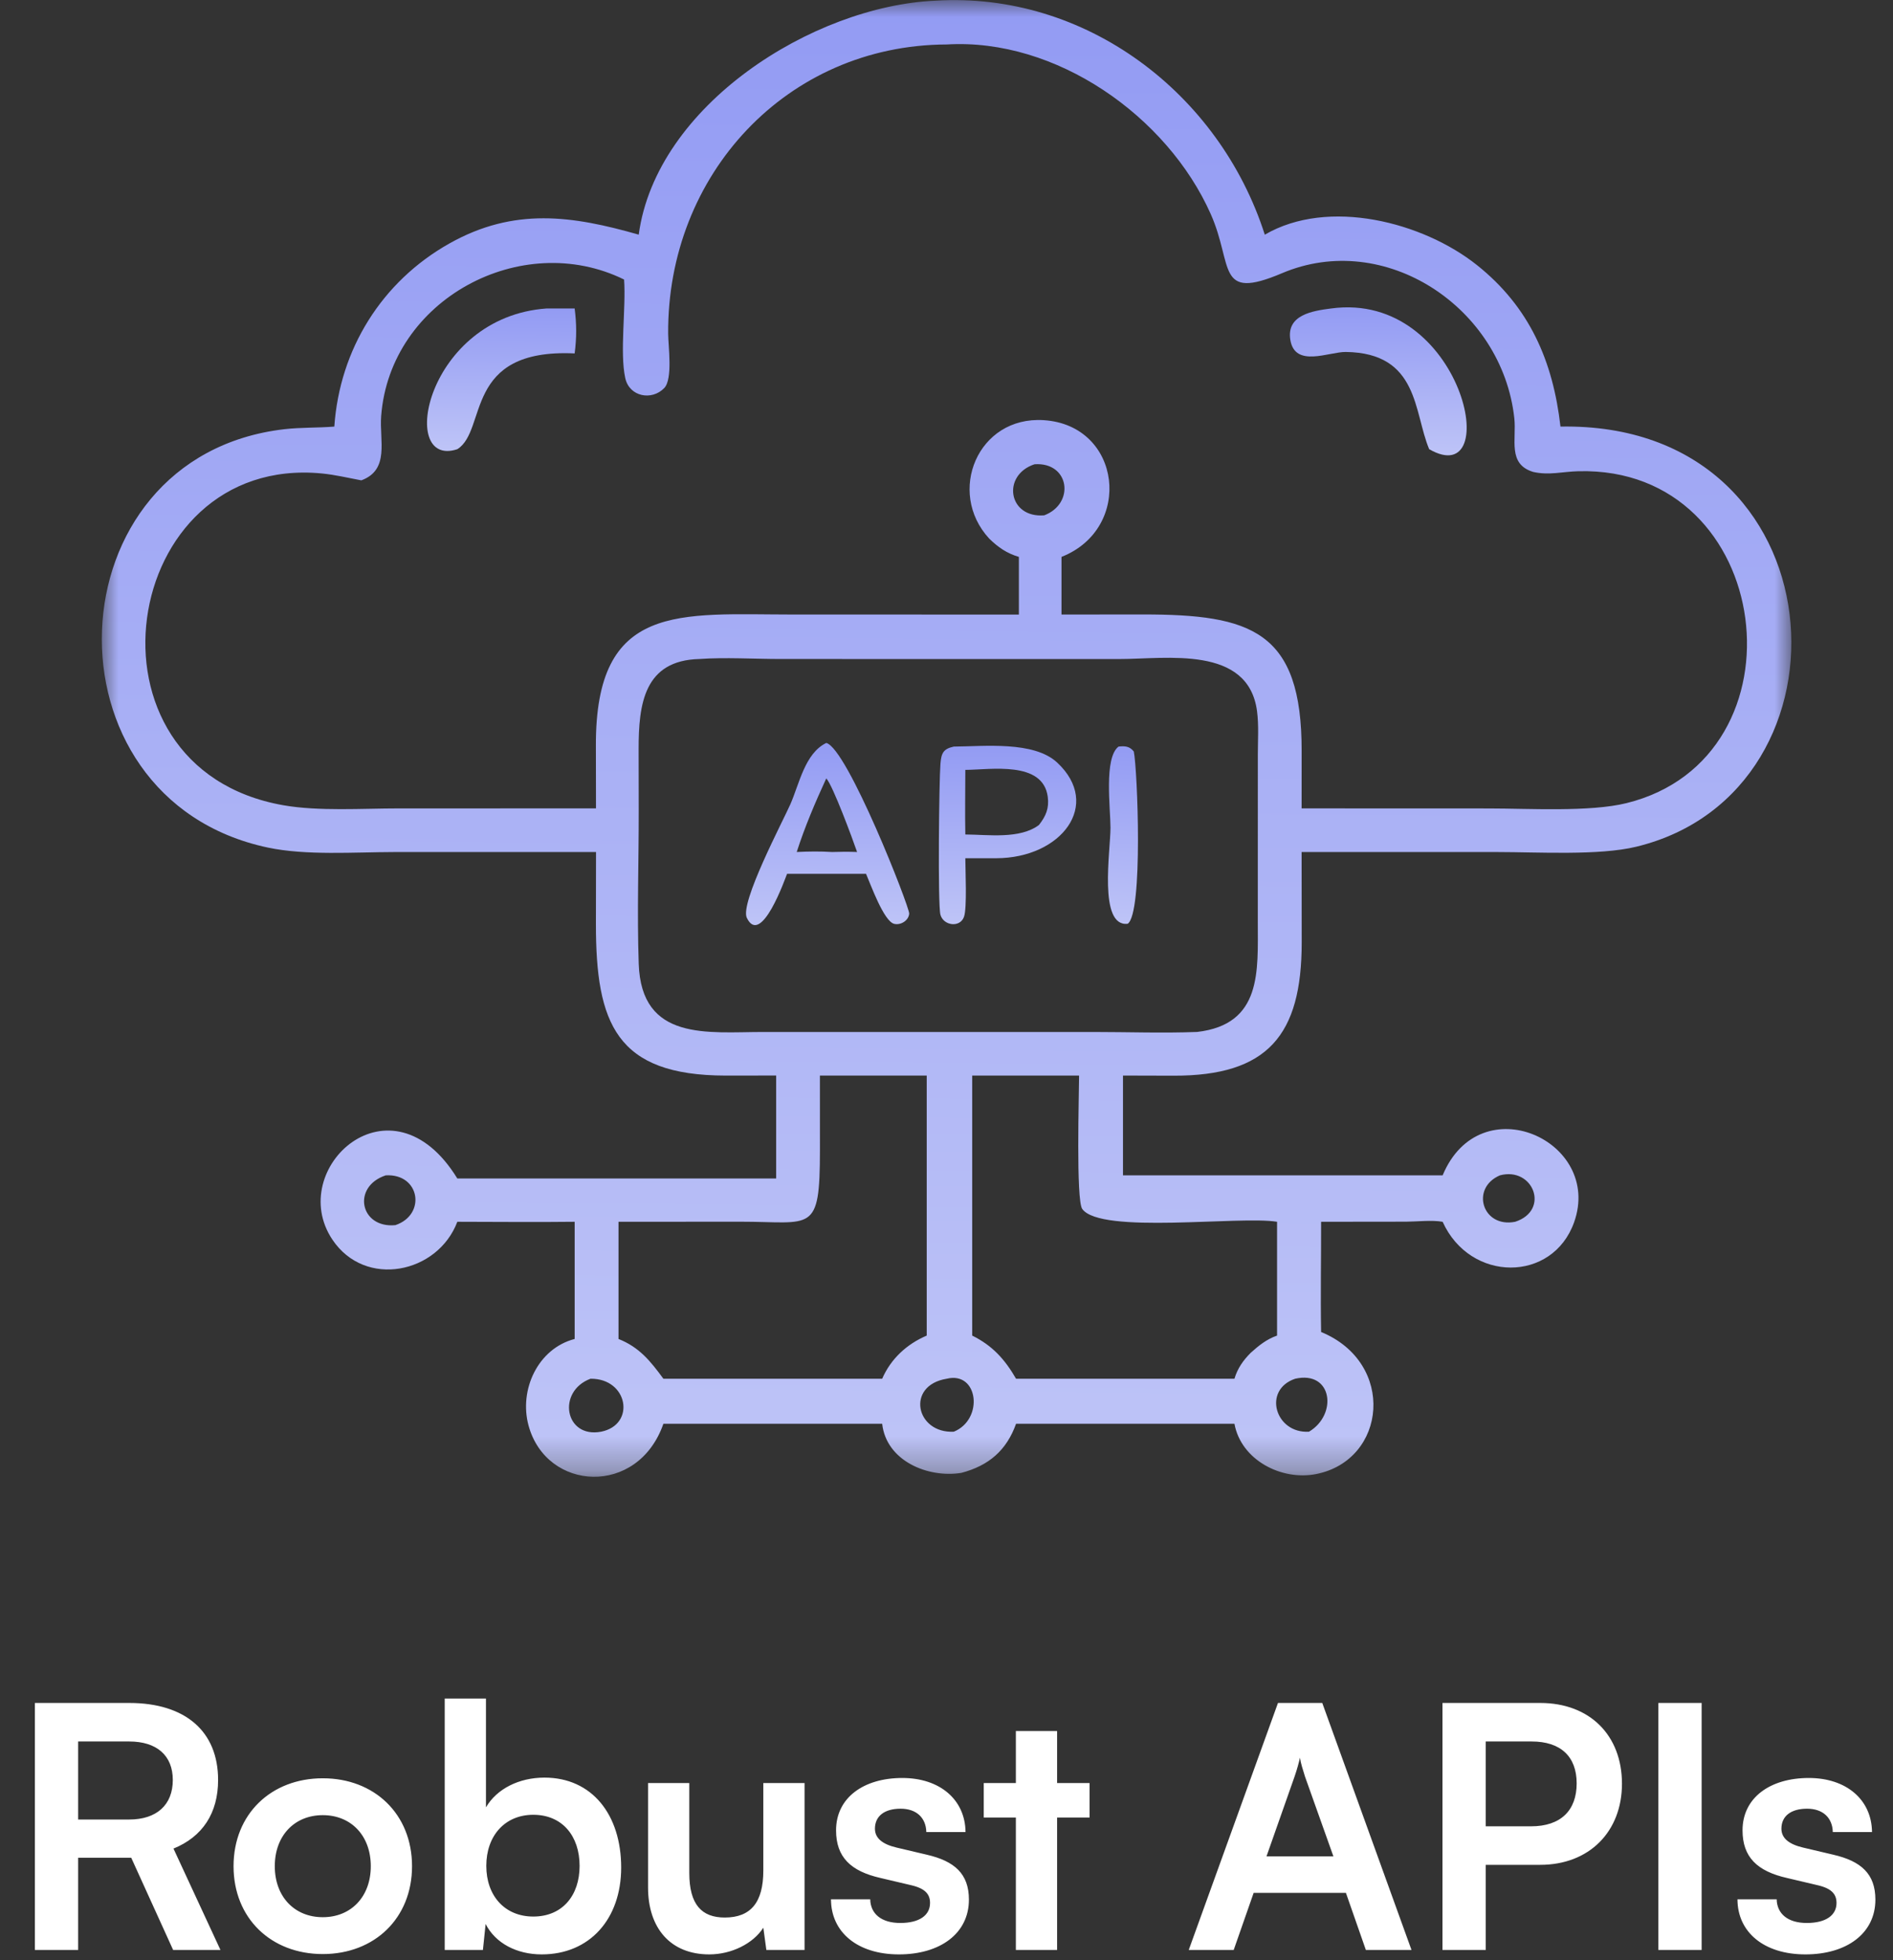
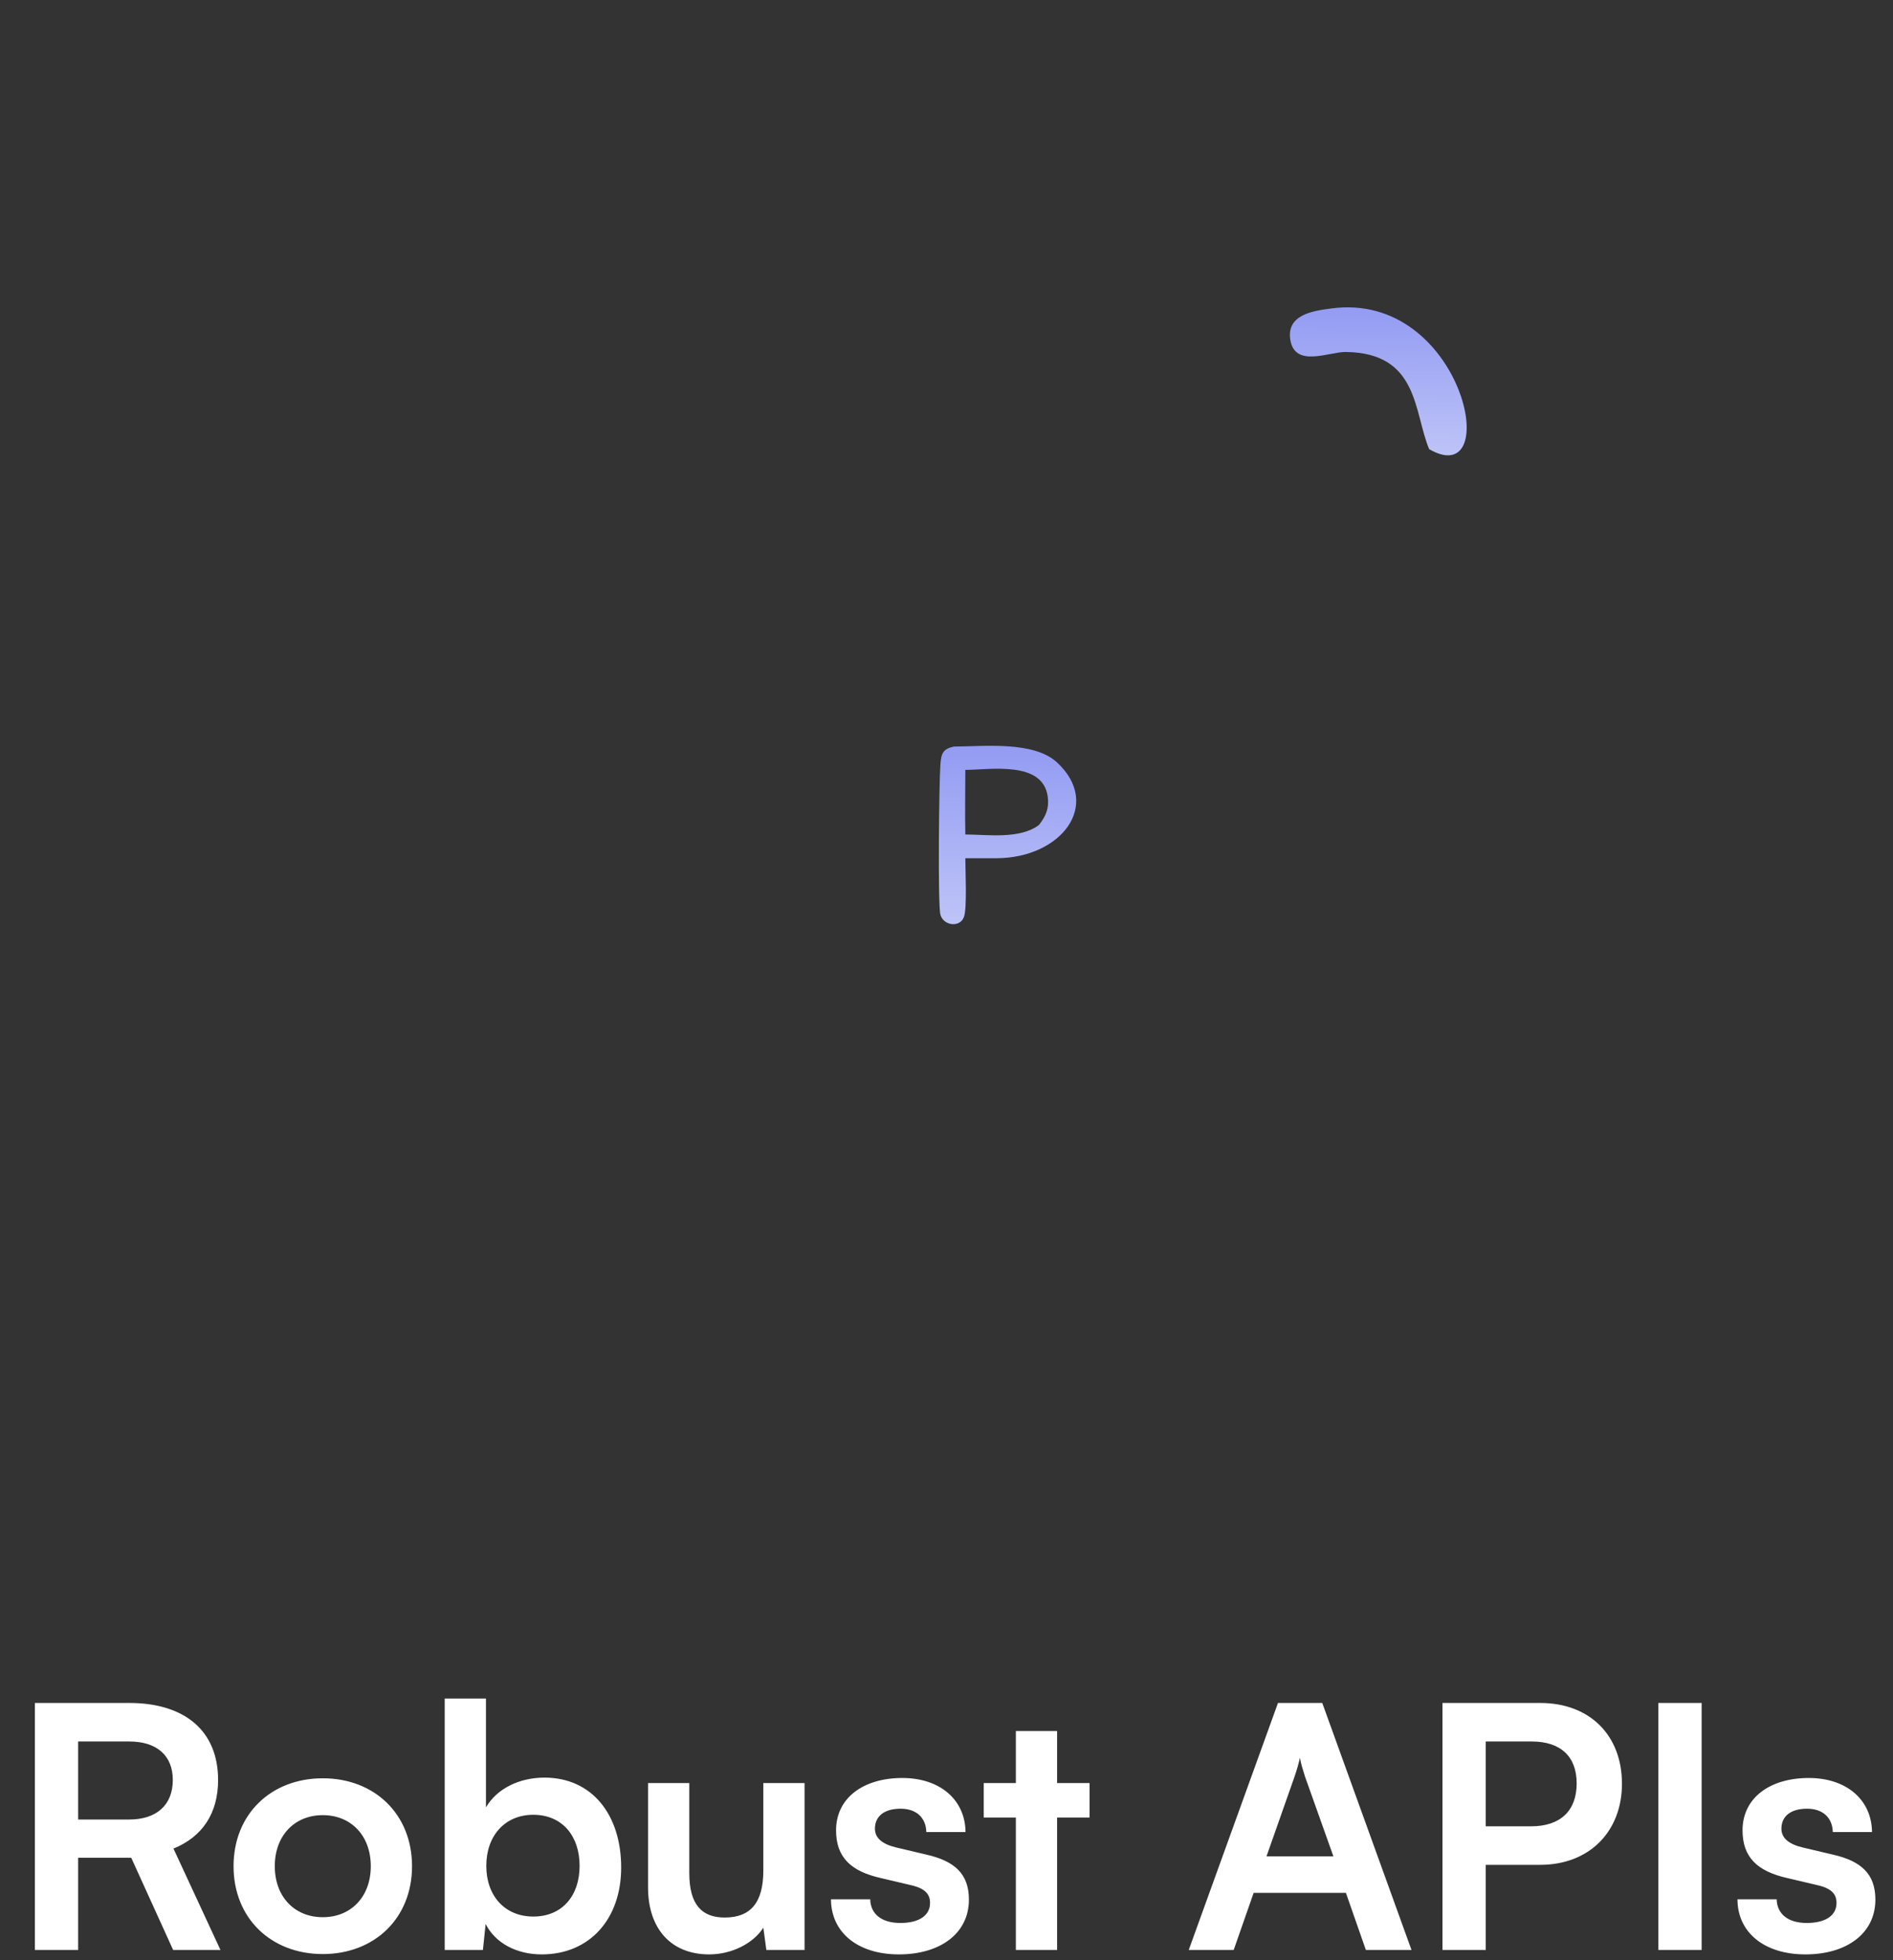
<svg xmlns="http://www.w3.org/2000/svg" width="56" height="58" viewBox="0 0 56 58" fill="none">
  <rect x="0" y="0" width="56" height="58" fill="#333333" stroke="none" />
  <mask id="mask0_76_60" style="mask-type:luminance" maskUnits="userSpaceOnUse" x="3" y="0" width="50" height="44">
-     <path d="M53 0H3V43.697H53V0Z" fill="white" />
-   </mask>
+     </mask>
  <g mask="url(#mask0_76_60)">
    <path d="M18.895 6.944C19.412 3.113 24.043 0.182 27.669 0.02C32.099 -0.255 36.072 2.746 37.416 6.944C39.299 5.845 42.099 6.573 43.694 7.845C45.248 9.084 45.942 10.686 46.163 12.622C54.501 12.471 55.152 23.42 48.403 25.054C47.302 25.321 45.499 25.211 44.308 25.211L38.505 25.21L38.508 27.886C38.508 30.637 37.497 31.836 34.716 31.828L33.221 31.824V34.777H42.677C43.788 32.109 47.419 33.757 46.567 36.163C45.931 37.955 43.492 37.954 42.677 36.151C42.355 36.094 41.93 36.146 41.598 36.148L39.082 36.151C39.084 37.237 39.062 38.325 39.082 39.412C41.304 40.325 41.027 43.202 38.933 43.616C37.914 43.818 36.715 43.204 36.518 42.127H30.058C29.777 42.912 29.255 43.365 28.441 43.58C27.457 43.741 26.22 43.231 26.097 42.127H19.625C18.871 44.291 16.163 44.13 15.635 42.177C15.35 41.123 15.91 39.902 17 39.618V36.151C15.844 36.165 14.686 36.152 13.529 36.151C12.95 37.682 10.802 38.13 9.832 36.677C8.437 34.588 11.567 31.674 13.529 34.87H22.961V31.823L21.466 31.825C18.227 31.821 17.626 30.283 17.629 27.333L17.632 25.21L11.652 25.211C10.484 25.213 9.055 25.319 7.922 25.078C1.121 23.636 1.478 13.5 8.416 12.699C8.904 12.643 9.4 12.662 9.89 12.622C10.048 10.339 11.289 8.331 13.298 7.202C15.211 6.127 16.933 6.382 18.895 6.943L18.895 6.944ZM28.005 1.316C23.266 1.334 19.734 5.18 19.766 9.873C19.768 10.24 19.907 11.215 19.65 11.482C19.282 11.864 18.618 11.74 18.497 11.188C18.33 10.43 18.523 9.119 18.462 8.271C15.435 6.781 11.54 8.851 11.276 12.31C11.22 13.036 11.536 13.901 10.689 14.213C10.3 14.141 9.914 14.047 9.52 14.009C3.523 13.432 2.108 22.724 8.382 23.826C9.419 24.009 10.725 23.92 11.786 23.92L17.631 23.919L17.628 22.074C17.609 17.804 20.103 18.182 23.461 18.183L30.141 18.184V16.478C29.785 16.373 29.526 16.193 29.262 15.935C27.997 14.561 28.924 12.307 30.875 12.432C33.184 12.579 33.535 15.637 31.402 16.478V18.183L33.808 18.181C37.005 18.179 38.513 18.66 38.506 22.222L38.505 23.919L44.036 23.921C45.219 23.921 47.026 24.032 48.114 23.764C53.559 22.421 52.521 13.789 46.691 13.943C46.223 13.955 45.824 14.07 45.356 13.964C44.59 13.73 44.867 13.005 44.797 12.37C44.438 9.095 40.965 6.793 37.925 8.084C35.961 8.917 36.495 7.86 35.816 6.332C34.529 3.437 31.238 1.12 28.005 1.316L28.005 1.316ZM30.604 13.737C29.628 14.058 29.822 15.336 30.891 15.248C31.806 14.902 31.644 13.665 30.604 13.737ZM20.693 19.499C19.054 19.538 18.89 20.829 18.892 22.174L18.895 23.951C18.898 25.468 18.843 27.002 18.895 28.517C18.973 30.82 20.942 30.536 22.573 30.535L32.343 30.535C33.363 30.535 34.396 30.573 35.414 30.534C37.342 30.311 37.208 28.729 37.209 27.273L37.21 22.328C37.21 21.909 37.241 21.462 37.187 21.047C36.931 19.081 34.5 19.501 33.115 19.5L23.093 19.499C22.342 19.499 21.43 19.445 20.693 19.499L20.693 19.499ZM24.255 31.824L24.256 34.026C24.255 36.527 24.028 36.148 21.914 36.149L18.297 36.151V39.618C18.914 39.864 19.239 40.269 19.625 40.795H26.097C26.354 40.204 26.825 39.77 27.415 39.518V31.824H24.255H24.255ZM28.76 31.824V39.518C29.36 39.815 29.724 40.218 30.058 40.795H36.518C36.61 40.487 36.775 40.253 36.999 40.028C37.235 39.815 37.474 39.623 37.779 39.518V36.151C36.691 35.968 32.562 36.529 32.016 35.772C31.828 35.512 31.921 32.367 31.922 31.824H28.76ZM44.371 34.777C43.49 35.155 43.854 36.342 44.822 36.151C45.865 35.812 45.356 34.513 44.371 34.777ZM11.41 34.777C10.399 35.113 10.652 36.352 11.697 36.25C12.617 35.94 12.424 34.718 11.41 34.777ZM28.005 40.795C26.789 40.994 27.091 42.419 28.217 42.362C29.109 41.996 28.945 40.565 28.005 40.795ZM38.314 40.795C37.341 41.125 37.727 42.424 38.724 42.362C39.577 41.855 39.417 40.545 38.314 40.795ZM17.468 40.795C16.467 41.17 16.707 42.565 17.782 42.362C18.816 42.156 18.583 40.782 17.468 40.795Z" fill="url(#paint0_linear_76_60)" />
  </g>
-   <path d="M13.529 13.291C11.753 13.878 12.606 9.381 16.171 9.127H17C17.059 9.594 17.06 9.989 17 10.457C13.689 10.303 14.428 12.729 13.529 13.291L13.529 13.291Z" fill="url(#paint1_linear_76_60)" />
  <path d="M42.279 13.291C41.818 12.197 41.98 10.443 39.813 10.414C39.313 10.408 38.302 10.895 38.17 10.049C38.056 9.316 38.828 9.198 39.379 9.127C43.287 8.597 44.513 14.577 42.279 13.291V13.291Z" fill="url(#paint2_linear_76_60)" />
-   <path d="M23.283 25.856C23.236 25.971 22.517 28.03 22.093 27.158C21.88 26.719 23.157 24.304 23.381 23.797C23.645 23.198 23.809 22.29 24.443 21.983C25.064 22.132 26.912 26.846 26.896 27.034C26.88 27.239 26.646 27.381 26.454 27.336C26.146 27.264 25.756 26.167 25.62 25.856H23.284L23.283 25.856ZM24.443 23.032C24.119 23.737 23.806 24.47 23.569 25.21C23.921 25.192 24.265 25.188 24.618 25.21C24.865 25.201 25.108 25.199 25.355 25.21C25.232 24.851 24.635 23.231 24.443 23.032H24.443Z" fill="url(#paint3_linear_76_60)" />
-   <path d="M33.359 27.334C32.488 27.429 32.851 25.172 32.851 24.491C32.851 23.915 32.652 22.427 33.089 22.09C33.276 22.07 33.416 22.077 33.541 22.236C33.649 22.761 33.822 27.026 33.359 27.334H33.359Z" fill="url(#paint4_linear_76_60)" />
  <path d="M28.557 25.394C28.557 25.735 28.612 26.87 28.517 27.129C28.397 27.46 27.907 27.389 27.82 27.064C27.74 26.767 27.779 23.108 27.821 22.596C27.847 22.285 27.903 22.158 28.217 22.09C29.101 22.086 30.581 21.916 31.275 22.564C32.606 23.807 31.402 25.389 29.473 25.394H28.557L28.557 25.394ZM28.557 22.78C28.557 23.416 28.544 24.055 28.557 24.691C29.235 24.695 30.169 24.835 30.735 24.41C30.942 24.146 31.04 23.915 30.995 23.574C30.852 22.505 29.31 22.775 28.557 22.78Z" fill="url(#paint5_linear_76_60)" />
  <path d="M2.312 57.697H1.032V50.388H3.822C5.482 50.388 6.452 51.227 6.452 52.667C6.452 53.648 5.992 54.347 5.132 54.697L6.522 57.697H5.122L3.882 54.968H2.312V57.697ZM2.312 51.528V53.837H3.822C4.632 53.837 5.112 53.407 5.112 52.667C5.112 51.938 4.632 51.528 3.822 51.528H2.312ZM6.909 55.218C6.909 53.678 8.019 52.617 9.549 52.617C11.079 52.617 12.189 53.678 12.189 55.218C12.189 56.758 11.079 57.818 9.549 57.818C8.019 57.818 6.909 56.758 6.909 55.218ZM8.129 55.218C8.129 56.117 8.709 56.727 9.549 56.727C10.389 56.727 10.969 56.117 10.969 55.218C10.969 54.318 10.389 53.708 9.549 53.708C8.709 53.708 8.129 54.318 8.129 55.218ZM14.286 57.697H13.156V50.258H14.376V53.477C14.696 52.928 15.356 52.597 16.106 52.597C17.516 52.597 18.376 53.697 18.376 55.258C18.376 56.778 17.446 57.828 16.026 57.828C15.286 57.828 14.656 57.498 14.366 56.928L14.286 57.697ZM14.386 55.208C14.386 56.097 14.936 56.708 15.776 56.708C16.636 56.708 17.146 56.087 17.146 55.208C17.146 54.328 16.636 53.697 15.776 53.697C14.936 53.697 14.386 54.318 14.386 55.208ZM22.581 52.758H23.801V57.697H22.671L22.581 57.038C22.281 57.508 21.641 57.828 20.981 57.828C19.841 57.828 19.171 57.057 19.171 55.847V52.758H20.391V55.417C20.391 56.358 20.761 56.737 21.441 56.737C22.211 56.737 22.581 56.288 22.581 55.347V52.758ZM24.583 56.197H25.743C25.753 56.627 26.073 56.898 26.633 56.898C27.203 56.898 27.513 56.667 27.513 56.307C27.513 56.057 27.383 55.877 26.943 55.778L26.053 55.568C25.163 55.367 24.733 54.947 24.733 54.157C24.733 53.188 25.553 52.608 26.693 52.608C27.803 52.608 28.553 53.248 28.563 54.208H27.403C27.393 53.788 27.113 53.517 26.643 53.517C26.163 53.517 25.883 53.737 25.883 54.108C25.883 54.388 26.103 54.568 26.523 54.667L27.413 54.877C28.243 55.068 28.663 55.447 28.663 56.208C28.663 57.208 27.813 57.828 26.593 57.828C25.363 57.828 24.583 57.167 24.583 56.197ZM31.272 57.697H30.052V53.778H29.102V52.758H30.052V51.218H31.272V52.758H32.232V53.778H31.272V57.697ZM36.496 57.697H35.166L37.806 50.388H39.116L41.756 57.697H40.406L39.816 56.008H37.086L36.496 57.697ZM38.296 52.568L37.466 54.928H39.446L38.606 52.568C38.546 52.377 38.476 52.157 38.456 52.008C38.426 52.148 38.366 52.367 38.296 52.568ZM45.562 55.178H43.952V57.697H42.672V50.388H45.562C47.032 50.388 47.982 51.347 47.982 52.778C47.982 54.188 47.022 55.178 45.562 55.178ZM45.312 51.528H43.952V54.038H45.292C46.172 54.038 46.642 53.568 46.642 52.767C46.642 51.968 46.162 51.528 45.312 51.528ZM50.339 50.388V57.697H49.059V50.388H50.339ZM51.399 56.197H52.559C52.569 56.627 52.889 56.898 53.449 56.898C54.019 56.898 54.329 56.667 54.329 56.307C54.329 56.057 54.199 55.877 53.759 55.778L52.869 55.568C51.979 55.367 51.549 54.947 51.549 54.157C51.549 53.188 52.369 52.608 53.509 52.608C54.619 52.608 55.369 53.248 55.379 54.208H54.219C54.209 53.788 53.929 53.517 53.459 53.517C52.979 53.517 52.699 53.737 52.699 54.108C52.699 54.388 52.919 54.568 53.339 54.667L54.229 54.877C55.059 55.068 55.479 55.447 55.479 56.208C55.479 57.208 54.629 57.828 53.409 57.828C52.179 57.828 51.399 57.167 51.399 56.197Z" fill="white" />
  <defs>
    <linearGradient id="paint0_linear_76_60" x1="28.823" y1="-37.237" x2="28.002" y2="43.696" gradientUnits="userSpaceOnUse">
      <stop stop-color="#6E78F0" />
      <stop offset="1" stop-color="#BEC4F7" />
    </linearGradient>
    <linearGradient id="paint1_linear_76_60" x1="14.911" y1="5.533" x2="14.824" y2="13.344" gradientUnits="userSpaceOnUse">
      <stop stop-color="#6E78F0" />
      <stop offset="1" stop-color="#BEC4F7" />
    </linearGradient>
    <linearGradient id="paint2_linear_76_60" x1="40.86" y1="5.362" x2="40.781" y2="13.473" gradientUnits="userSpaceOnUse">
      <stop stop-color="#6E78F0" />
      <stop offset="1" stop-color="#BEC4F7" />
    </linearGradient>
    <linearGradient id="paint3_linear_76_60" x1="24.562" y1="17.389" x2="24.433" y2="27.372" gradientUnits="userSpaceOnUse">
      <stop stop-color="#6E78F0" />
      <stop offset="1" stop-color="#BEC4F7" />
    </linearGradient>
    <linearGradient id="paint4_linear_76_60" x1="33.235" y1="17.604" x2="32.569" y2="27.292" gradientUnits="userSpaceOnUse">
      <stop stop-color="#6E78F0" />
      <stop offset="1" stop-color="#BEC4F7" />
    </linearGradient>
    <linearGradient id="paint5_linear_76_60" x1="29.873" y1="17.568" x2="29.725" y2="27.344" gradientUnits="userSpaceOnUse">
      <stop stop-color="#6E78F0" />
      <stop offset="1" stop-color="#BEC4F7" />
    </linearGradient>
  </defs>
</svg>